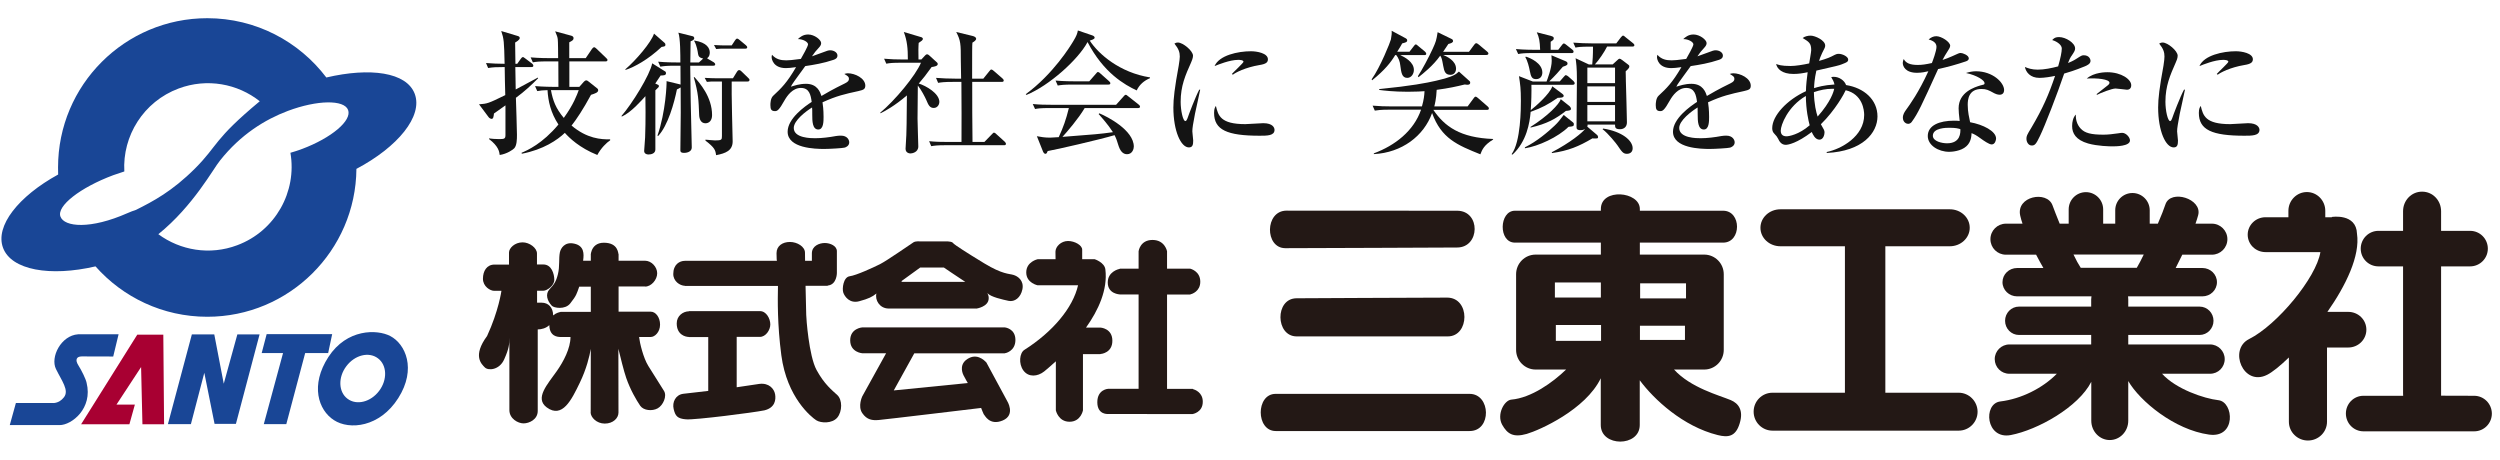
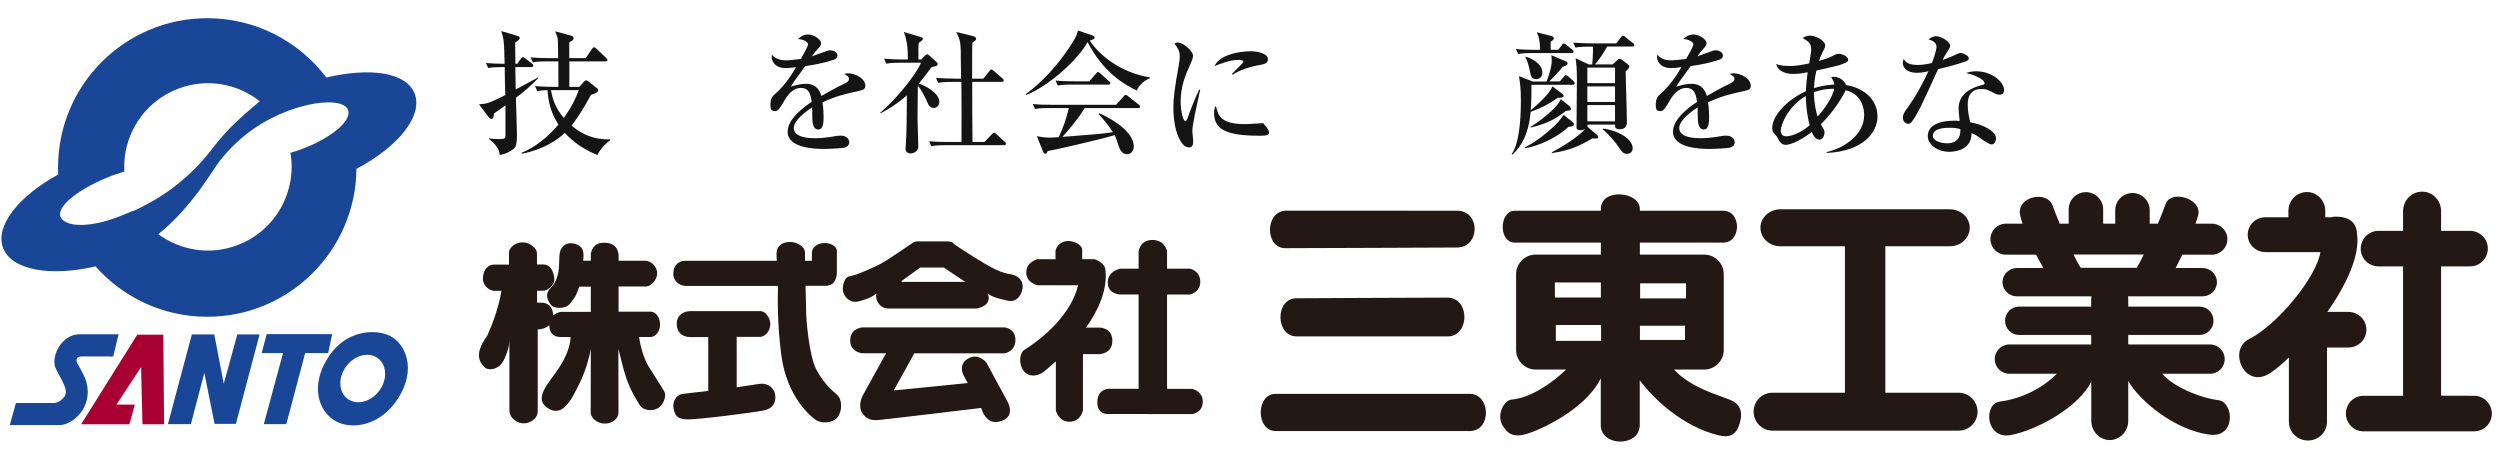
<svg xmlns="http://www.w3.org/2000/svg" version="1.1" id="レイヤー_1" x="0px" y="0px" viewBox="0 0 261 48" style="enable-background:new 0 0 261 48;" xml:space="preserve">
  <style type="text/css">
	.st0{fill:#194696;}
	.st1{fill:#A80032;}
	.st2{fill:#231815;}
	.st3{fill:#141414;}
</style>
  <g>
    <g>
      <path class="st0" d="M43.3,9.8c-0.85-2.27-4.67-2.78-9.23-1.71C31.22,4.33,26.71,1.9,21.64,1.9c-8.6,0-15.58,6.97-15.58,15.58    c0,0.25,0.01,0.49,0.01,0.74c-4.14,2.27-6.61,5.38-5.75,7.66c0.87,2.32,4.91,3.03,9.65,1.93c2.85,3.22,7.02,5.26,11.67,5.26    c8.55,0,15.5-6.91,15.57-15.44C41.54,15.34,44.17,12.13,43.3,9.8z M13.31,22.25c-3.86,1.71-6.6,1.46-7,0.36    c-0.41-1.1,2.06-3.03,5.51-4.32c0.4-0.14,0.78-0.27,1.16-0.39c-0.21-3.71,2-7.29,5.67-8.66c2.97-1.11,6.16-0.5,8.47,1.33    c-4.84,4.02-4.34,4.59-6.74,7c-2.41,2.41-4.42,3.46-6.18,4.34C13.91,22.01,13.61,22.11,13.31,22.25z M31.54,15.55    c-0.41,0.15-0.82,0.29-1.22,0.4c0.7,4.05-1.56,8.16-5.55,9.65c-2.86,1.08-5.95,0.54-8.24-1.15c3.66-2.95,5.77-6.9,6.44-7.69    c2.16-2.73,4.72-4.29,7.08-5.18c3.07-1.15,5.88-1.19,6.29-0.1C36.76,12.59,34.6,14.4,31.54,15.55z" />
      <g>
        <path class="st0" d="M11.82,37.22l0.56-2.32H8.15c-1.79,0.13-2.91,2.39-2.31,3.62c0.6,1.23,1.4,2.23,0.84,2.95     c-0.56,0.72-1.24,0.6-1.24,0.6H1.66l-0.64,2.31h5.21c1.24,0,3.48-1.73,2.81-4.42c-0.08-0.39-0.51-1.27-0.87-1.84     c-0.34-0.54-0.2-0.91,0.37-0.91C9.11,37.21,11.82,37.22,11.82,37.22" />
        <polygon class="st1" points="12.16,42.24 14.08,42.24 13.51,44.29 8.47,44.29 14.33,34.94 17.05,34.94 17.13,44.29 14.87,44.29      14.73,38.32    " />
        <polygon class="st0" points="19.93,44.28 17.53,44.28 20.03,34.91 22.37,34.91 23.36,40.06 24.78,34.91 27.1,34.91 24.63,44.25      22.4,44.25 21.33,38.92    " />
        <polygon class="st0" points="29.89,44.28 27.54,44.28 29.55,36.86 27.32,36.86 27.84,34.88 34.68,34.88 34.26,36.86 31.86,36.86         " />
        <path class="st0" d="M40.74,35.08c-1.39-0.72-4.53-0.76-6.45,2.18c-1.92,2.95-1.06,5.55,0.57,6.6c1.62,1.06,4.79,0.75,6.72-2.3     C43.52,38.5,42.32,35.9,40.74,35.08 M39.58,40.81c-0.87,1.16-2.35,1.54-3.3,0.82c-0.95-0.71-1-2.24-0.12-3.4     c0.88-1.17,2.35-1.54,3.3-0.82C40.41,38.12,40.46,39.65,39.58,40.81" />
      </g>
    </g>
    <g>
      <g>
        <path class="st2" d="M69.32,40.81c-0.43-0.68-1.08-1.71-1.64-2.61c-0.52-0.84-0.89-2.39-0.96-3.02h1.23v0     c0.4,0,0.96-0.5,0.96-1.29c0-0.78-0.47-1.35-0.96-1.35h-3.37v-2.63h2.77v0.01c0.64,0,1.26-0.71,1.26-1.39     c0-0.67-0.61-1.31-1.26-1.31h-2.77v-0.67c-0.06-0.06,0-1.21-1.54-1.21c-1.54,0-1.36,1.72-1.36,1.21v0.67h-0.8l0-0.03     c0.1-0.71,0.1-1.52-0.91-1.75c-1.01-0.24-1.43,0.48-1.52,0.91c-0.13,0.64,0,1.45-0.2,2.26c-0.2,0.81-0.42,1.1-0.88,1.59     c-0.47,0.51-0.24,1.21,0.24,1.72c0.21,0.23,1.38,0.44,1.92-0.24c0.67-0.84,0.68-1.03,0.94-1.75h1.21v2.63h-3.1     c0.01,0,0.01,0,0.02,0c-0.01,0-0.04,0-0.09,0v0.01c-0.16,0.03-0.49,0.12-0.76,0.36c-0.01-0.85-0.52-1.33-1.19-1.33h-0.49v-1.25     c0,0,0.29,0,0.66,0c0.37,0,1.14-0.52,1.14-1.14c0-0.62-0.29-1.6-1.14-1.6h-0.67v-1.15c0-0.58-0.78-1.16-1.5-1.16     c-0.83,0-1.42,0.61-1.42,1.06v1.25l0.02,0.01h-1.53c-0.81,0-1.21,0.67-1.21,1.48c0,0.81,0.76,1.26,1.17,1.26h0.76     c0,0-0.29,2.11-1.5,4.72c-1.53,2.07-0.59,2.92-0.23,3.28c0.36,0.36,1.53,0.27,2.02-0.85c0.5-1.12,0.54-1.57,0.54-2.25v7.55     c0,0.9,0.9,1.39,1.48,1.39c0.58,0,1.48-0.4,1.48-1.3v-8.51c0.4,0,0.88-0.13,1.21-0.45c0.02,1.2,0.88,1.23,1.15,1.24h1.06     c0,1.18-0.73,2.57-1.43,3.56c-0.98,1.39-2.33,2.84-1.05,3.79c1.63,1.2,2.6-0.81,3.45-2.57c0.71-1.47,1.01-2.76,1.15-3.54     l-0.01,6.62h-0.01c0,0.52,0.62,1.18,1.48,1.18c0.87,0,1.43-0.57,1.43-1.15l-0.01-6.66c0.2,0.81,0.57,2.34,0.82,3.05     c0.43,1.24,1.06,2.31,1.46,2.9c0.36,0.51,1.26,0.58,1.82,0.27C69.23,42.32,69.66,41.35,69.32,40.81" />
        <path class="st2" d="M80.92,41.16c-0.1-0.57-0.64-1.21-1.65-1.08c-0.73,0.1-1.82,0.27-2.36,0.35v-5.26h2.43     c0.59,0,1.08-0.7,1.08-1.3c0-0.61-0.42-1.39-1.08-1.39h-7.42v0.02c-0.62,0.01-1.27,0.48-1.27,1.26c0,1.16,0.86,1.41,1.27,1.42     v0.01h2.02v5.62c-1.03,0.13-1.8,0.2-2.6,0.3c-0.81,0.1-1.18,0.88-1.01,1.59c0.17,0.71,0.37,1.01,1.31,1.08     c0.94,0.07,7.05-0.71,8.16-0.94C80.92,42.57,81.02,41.73,80.92,41.16" />
        <path class="st2" d="M87.41,41.24c-0.54-0.5-1.35-1.12-2.16-2.61c-0.81-1.48-1.08-5.48-1.08-5.75c0-0.13-0.03-1.55-0.07-3.04     h2.31v-0.03h0.01c0.95-0.09,0.95-1.3,0.95-1.3v-2.29c0-0.54-0.68-0.85-1.26-0.85c-0.59,0-1.35,0.31-1.35,1.08v0.77     c0,0,0,0,0,0.01h-0.71c-0.01-0.42-0.01-0.72-0.01-0.85c0-0.63-0.81-1.12-1.57-1.12c-0.77,0-1.4,0.41-1.4,1.17     c0,0.65,0.03,0.78,0.04,0.8h-9.6c-0.56,0-1.22,0.37-1.22,1.38c0,0.75,0.68,1.21,1.22,1.23v0.01h9.71     c-0.03,1.47-0.07,4.02,0.35,7.23c0.59,4.45,3.15,6.47,3.64,6.79c0.5,0.32,1.66,0.36,2.2-0.27     C87.95,42.95,87.95,41.73,87.41,41.24" />
        <path class="st2" d="M104.9,36.88c0.01,0.01,1.11-0.18,1.11-1.39c0-1.21-1.11-1.31-1.11-1.31H90.02c0,0-1.26,0.09-1.26,1.35     c0,1.26,1.26,1.35,1.26,1.35h2.49l-2.49,4.5c0,0-0.49,1.03,0,1.75c0.49,0.72,1.08,0.77,1.71,0.72c0.63-0.05,10.7-1.26,10.7-1.26     s0.27,0.72,0.32,0.72c0.04,0,0.54,1.17,1.93,0.59c1.4-0.59,0.45-2.07,0.45-2.07l-2.16-4c0.04,0.09-0.74-0.99-1.8-0.45     c-1.03,0.52-0.76,1.44-0.58,1.8c0.18,0.36,0.45,0.81,0.45,0.81l-7.73,0.77l2.14-3.87H104.9z" />
        <path class="st2" d="M105.8,28.7c-0.45-0.14-1.12-0.04-3.05-1.21c-1.93-1.17-3.01-1.89-3.15-2.02c-0.14-0.13-0.14-0.18-0.36-0.23     c-0.23-0.04-0.36-0.04-0.36-0.04h-2.83c0,0-0.45-0.04-0.67,0.09c-0.23,0.14-2.79,1.93-3.51,2.29c-0.72,0.36-2.48,1.17-3.16,1.26     c-0.67,0.09-0.81,1.3-0.67,1.71c0.14,0.41,0.67,1.17,1.66,0.9c0.99-0.27,1.35-0.45,1.8-0.81c-0.18,0.67,0.33,1.56,1.26,1.57h9.16     c0,0,0,0.01,0,0.01s1.3-0.18,1.3-1.08c0-0.13,0-0.27-0.14-0.54c0.36,0.41,1.59,0.67,2.22,0.81c0.63,0.13,1.26-0.33,1.44-1.21     C106.92,29.28,106.25,28.83,105.8,28.7 M96.07,27.93h2.47c0,0,1.45,0.99,2.24,1.5h-6.66c0.01-0.07,0.02-0.1,0.02-0.1L96.07,27.93     z" />
        <path class="st2" d="M124.54,40.62V40.6h-2.7v-9.85h2.42v-0.01c0.17-0.04,1.05-0.31,1.05-1.33c0-1.12-1.05-1.36-1.05-1.36h-2.42     v-1.82c0,0-0.22-1.18-1.52-1.18c-1.3,0-1.45,1.18-1.45,1.18v1.82h-1.95v0.01c-0.19,0.04-1.27,0.32-1.27,1.43     c0,1.21,1.24,1.24,1.27,1.25h1.95v9.85h-3.17c0,0-1.14,0.05-1.14,1.4c0,1.35,1.14,1.23,1.14,1.23l8.79,0.01h0     c0,0,1.08-0.16,1.08-1.28C125.58,40.96,124.73,40.67,124.54,40.62" />
        <path class="st2" d="M114.89,34.2h-1.51c1.29-1.81,2.28-3.96,2.02-6.08c-0.09-0.73-1.12-1.06-1.12-1.06h-1.3c0,0,0-0.55,0-1     c0-0.45-0.77-0.9-1.48-0.9c-0.72,0-1.31,0.58-1.31,1.12c0,0.54,0.01,0.78,0.01,0.78h-1.86c0,0-1.2,0.25-1.2,1.38     c0,1.12,1.21,1.35,1.21,1.35v-0.01h4.2c-0.54,2.37-2.66,4.88-5.61,6.75c-0.49,0.31-0.63,1.44-0.09,2.16     c0.54,0.72,1.48,0.63,2.16,0.09c0.15-0.13,0.62-0.5,1.22-1.06v5.12c0,0,0.25,1.19,1.43,1.19c1.18,0,1.4-1.19,1.4-1.19v-5.87h1.82     v-0.01c0.08,0,1.25-0.12,1.25-1.38C116.14,34.27,114.89,34.2,114.89,34.2" />
        <path class="st2" d="M134.32,21.99L152.12,22c0,0,0-0.01,0,0c2.48,0,2.41,3.84,0,3.84c-0.88,0-14.7,0.07-17.94,0.07     C132.03,25.9,132.03,21.99,134.32,21.99" />
        <path class="st2" d="M135.37,31.14c0,0,13.02-0.07,15.71-0.07c2.43,0,2.36,4.05,0.07,4.05h-15.78     C133.15,35.12,133.08,31.14,135.37,31.14" />
        <path class="st2" d="M133.17,41.12h20.26c2.21,0,2.33,3.88,0,3.88h-20.24C131.1,45,131.1,41.12,133.17,41.12" />
        <path class="st2" d="M180.69,41.77c-1.2-0.5-4.18-1.28-5.92-3.19h3.15c1.13,0,2.04-0.92,2.04-2.05v-7.9     c0-1.13-0.91-2.05-2.04-2.05h-6.72v-1.25c4.05,0,8.68,0,8.69,0c1.94,0,1.94-3.33,0-3.33h-8.69v-0.18c0-1.85-4.07-2.22-4.07,0V22     h-8.97c-1.66,0-1.75,3.33,0,3.33h8.97v1.25h-6.81c-1.13,0-2.04,0.92-2.04,2.05v7.9c0,1.13,0.92,2.05,2.04,2.05h3.18     c-1.39,1.35-3.64,2.96-5.72,3.14c-0.74,0.07-1.55,1.55-0.95,2.63c0.54,0.95,1.15,1.35,2.56,0.95c1.34-0.39,6.16-2.54,7.73-5.81     v4.88c0,2.31,4.07,2.31,4.07,0v-4.67c1.49,2.01,4.52,4.82,8.14,5.72c1.08,0.27,1.87,0.18,2.29-1.21     C182.05,42.84,181.5,42.11,180.69,41.77 M162.33,29.49h4.8v1.57h-4.8V29.49z M167.15,35.59h-4.72v-1.66h4.72V35.59z      M171.23,29.58h4.79v1.57h-4.79V29.58z M171.21,34.01h4.7v1.48h-4.7V34.01z" />
        <path class="st2" d="M204.48,41h-7.65V25.71h6.73c1.15,0,2.08-0.87,2.08-1.93c0-1.07-0.93-1.93-2.08-1.93h-17.68     c-1.16,0-2.09,0.87-2.09,1.93c0,1.07,0.93,1.93,2.09,1.93h6.73V41h-7.56c-1.09,0-1.97,0.88-1.97,1.98c0,1.09,0.88,1.98,1.97,1.98     h19.44c1.09,0,1.97-0.89,1.97-1.98C206.45,41.89,205.57,41,204.48,41" />
        <path class="st2" d="M231.6,41.78c-1.5-0.17-4.43-1.16-5.88-2.76h5.01c0.85,0,1.53-0.68,1.53-1.53c0-0.84-0.69-1.53-1.53-1.53     h-8.54v-0.99h7.45c0.8,0,1.45-0.67,1.45-1.48c0-0.82-0.65-1.48-1.45-1.48h-7.45v-0.76c0-0.11-0.01-0.21-0.02-0.31h7.76     c0.84,0,1.52-0.66,1.52-1.48c0-0.82-0.68-1.48-1.52-1.48h-2.79c0.2-0.38,0.43-0.86,0.69-1.39h3.09c0.89,0,1.62-0.72,1.62-1.62     c0-0.89-0.73-1.62-1.62-1.62h-1.71c0.11-0.32,0.21-0.61,0.28-0.89c0.45-1.71-2.88-2.74-3.42-1.12c-0.16,0.48-0.44,1.2-0.79,2.01     h-0.85v-1.4c0-0.99-0.81-1.8-1.8-1.8c-0.99,0-1.8,0.8-1.8,1.8v1.4h-1.26v-1.49c0-0.99-0.81-1.8-1.8-1.8c-0.99,0-1.8,0.8-1.8,1.8     v1.49h-0.94c-0.31-0.77-0.58-1.45-0.75-1.92c-0.58-1.57-3.82-0.94-3.37,1.08c0.06,0.27,0.14,0.55,0.24,0.84h-1.73     c-0.89,0-1.62,0.72-1.62,1.62c0,0.9,0.72,1.62,1.62,1.62h3.15c0.28,0.54,0.54,1.01,0.76,1.39h-2.74c-0.85,0-1.53,0.66-1.53,1.48     c0,0.82,0.69,1.48,1.53,1.48h7.76c-0.02,0.1-0.03,0.21-0.03,0.31v0.76h-7.54c-0.8,0-1.45,0.66-1.45,1.48     c0,0.82,0.65,1.48,1.45,1.48h7.54v0.99h-8.54c-0.84,0-1.53,0.69-1.53,1.53c0,0.85,0.68,1.53,1.53,1.53h4.95     c-1.48,1.51-3.73,2.63-5.89,2.89c-1.84,0.22-1.53,4,1.08,3.51c2.82-0.54,7.07-2.92,8.41-5.56v4.06c0,1.12,0.87,2.02,1.93,2.02     c1.07,0,1.93-0.91,1.93-2.02v-4.14c1.21,2.1,4.83,5.09,8.43,5.59C233.48,45.78,233.22,41.96,231.6,41.78 M216.47,26.57h7.34     c-0.26,0.54-0.51,1.02-0.73,1.39h-5.85C217,27.61,216.73,27.12,216.47,26.57" />
        <path class="st2" d="M258.3,41.32l-3.45-0.01c0.01-0.07,0-0.13,0-0.21V27.81h3.03c1.02,0,1.85-0.83,1.85-1.85     c0-1.03-0.83-1.86-1.85-1.86h-3.03v-2.05c0-1.13-0.88-2.04-1.97-2.04h-0.03c-1.09,0-1.97,0.91-1.97,2.04v2.05h-2.57     c-1.02,0-1.85,0.83-1.85,1.86c0,1.03,0.83,1.85,1.85,1.85h2.57V41.1c0,0.07,0.01,0.15,0.01,0.22h-4.15     c-1.01,0-1.83,0.83-1.83,1.85c0,1.03,0.82,1.86,1.83,1.86h11.57c1.02,0,1.84-0.83,1.84-1.86     C260.14,42.15,259.32,41.32,258.3,41.32" />
        <path class="st2" d="M245.16,32.56h-2.18c1.94-2.77,3.43-5.86,3.09-8.16c-0.07-2.16-2.63-1.75-2.63-1.75l-0.02,0.04     c-0.05,0-0.1-0.01-0.15-0.01h-0.51v-0.67c0-1.08-0.86-1.96-1.92-1.96c-1.06,0-1.93,0.88-1.93,1.96v0.67h-2.39     c-1.03,0-1.86,0.82-1.86,1.82c0,1.01,0.83,1.82,1.86,1.82h5.73c-0.43,2.67-4.51,7.61-7.45,9.08c-2.17,1.09-0.61,4.99,1.89,3.73     c0.54-0.27,1.35-0.92,2.27-1.81v6.71c0,1.08,0.89,1.96,1.99,1.96c1.1,0,1.99-0.88,1.99-1.96v-7.75h2.22     c1.04,0,1.89-0.83,1.89-1.86C247.05,33.39,246.21,32.56,245.16,32.56" />
      </g>
      <g>
        <g>
          <path class="st3" d="M53.86,10.21c0.02,0.62,0.11,3.31,0.11,3.86c0,0.48-0.01,1.11-0.28,1.41c-0.14,0.15-0.76,0.59-1.52,0.7      c-0.04-0.34-0.13-0.92-1.11-1.66l-0.01-0.07c0.32,0.04,0.61,0.07,1,0.07c0.55,0,0.72,0,0.72-0.4V11      c-0.75,0.52-0.86,0.61-1.2,0.85c-0.04,0.35-0.07,0.56-0.25,0.56c-0.06,0-0.23-0.06-0.31-0.18l-1-1.34      c0.87-0.07,0.93-0.07,2.74-0.96C52.73,9.55,52.69,7.3,52.69,7c-0.89,0-1.24,0.02-1.73,0.1l-0.22-0.52      c0.65,0.05,1.29,0.08,1.94,0.08c-0.05-2.32-0.07-2.59-0.35-3.42l1.73,0.52c0.13,0.04,0.2,0.1,0.2,0.21      c0,0.2-0.35,0.39-0.48,0.47c0,0.35,0.03,1.91,0.03,2.22H54l0.37-0.52c0.03-0.04,0.13-0.18,0.21-0.18c0.07,0,0.08,0.01,0.27,0.15      l0.69,0.52c0.07,0.06,0.14,0.13,0.14,0.23c0,0.13-0.11,0.14-0.21,0.14H53.8c0.01,0.75,0.03,1.59,0.04,2.34      C54.48,9,55.95,8.21,56.15,8.1l0.03,0.07C55.46,8.9,54.77,9.54,53.86,10.21z M62.36,16.18c-1.87-0.75-2.93-1.79-3.39-2.31      c-0.77,0.74-2.24,1.75-4.49,2.18l-0.03-0.1C55.07,15.69,56.63,15,58.3,13c-0.82-1.25-1.07-2.45-1.14-3.59      c-0.48,0.01-0.73,0.04-1.07,0.1l-0.23-0.52c0.84,0.07,1.84,0.08,2,0.08h0.44c0-1.08-0.01-1.56-0.01-2.66h-1.14      c-0.86,0-1.17,0.03-1.52,0.1L55.4,5.99c0.86,0.08,1.84,0.08,2,0.08h0.87c0-0.35-0.01-1.8-0.04-1.98      c-0.03-0.24-0.07-0.34-0.27-0.82l1.69,0.46c0.1,0.03,0.23,0.1,0.23,0.24c0,0.2-0.08,0.25-0.45,0.45v1.65h1.72l0.65-0.96      c0.04-0.07,0.16-0.18,0.23-0.18c0.07,0,0.2,0.11,0.25,0.16l1,0.96c0.11,0.11,0.14,0.14,0.14,0.21c0,0.14-0.11,0.15-0.21,0.15      h-3.77v2.66h1.04l0.45-0.51c0.05-0.06,0.17-0.17,0.27-0.17c0.1,0,0.2,0.08,0.27,0.14l0.87,0.69c0.1,0.08,0.11,0.14,0.11,0.2      c0,0.24-0.32,0.34-0.75,0.48c-0.82,1.52-1.51,2.55-2.03,3.21c1.62,1.37,3.08,1.45,4.03,1.44v0.1      C63.33,14.89,62.75,15.45,62.36,16.18z M57.52,9.41c0.2,1.1,0.51,1.91,1.34,2.9c1.01-1.39,1.38-2.41,1.56-2.9H57.52z" />
-           <path class="st3" d="M68.97,7.88c-0.16,0.24-0.21,0.32-0.56,0.84l0.22,0.1c0.06,0.01,0.16,0.07,0.16,0.16      c0,0.1-0.03,0.13-0.37,0.45v6.18c0,0.41-0.42,0.52-0.73,0.52c-0.21,0-0.44-0.11-0.44-0.37c0-0.11,0.08-1.18,0.1-1.41      c0.07-1.73,0.04-3.86,0.03-4.31c-0.38,0.42-1.49,1.7-2.46,2.13l-0.04-0.06c1.11-1.27,2.98-4.3,3.21-5.5l1.37,0.86      c0.05,0.03,0.07,0.11,0.07,0.18C69.52,7.86,69.32,7.88,68.97,7.88z M69.07,4.9C67.65,6.23,66.23,7,65.31,7.3l-0.03-0.06      c1.11-0.94,2.72-2.83,3-3.73l1.11,0.97c0.04,0.04,0.08,0.1,0.08,0.17C69.48,4.84,69.38,4.85,69.07,4.9z M74.45,6.86h-2.39      c0.04,3.89,0.06,3.93,0.11,6.31c0.01,0.35,0.05,1.89,0.05,2.21c0,0.58-0.74,0.58-0.8,0.58c-0.37,0-0.39-0.15-0.39-0.27      c0-0.62,0.04-3.36,0.04-3.93c0-0.86-0.01-1.23-0.01-2.63c-0.07,0.04-0.34,0.18-0.39,0.21c-0.28,1.39-0.93,3.76-1.96,4.86      l-0.07-0.04c0.87-2.51,0.97-5.43,0.95-5.69l1.32,0.32c0.04,0.02,0.1,0.03,0.14,0.04l-0.01-1.97h-0.58      c-0.86,0-1.17,0.04-1.52,0.1l-0.23-0.52c0.84,0.08,1.76,0.08,2,0.08h0.32c0-0.76,0-2.57-0.21-3.11l1.48,0.37      c0.08,0.01,0.18,0.08,0.18,0.21c0,0.17-0.2,0.25-0.38,0.32c0,0.18-0.03,1.9-0.03,2.21h0.9l0.34-0.31      c0.04-0.03,0.06-0.07,0.1-0.1c-0.46-0.1-0.49-0.27-0.54-0.52c-0.01-0.1-0.11-0.83-0.39-1.3V4.23c1.35,0.21,1.62,0.83,1.62,1.25      c0,0.07,0,0.44-0.29,0.6c0.04,0.01,0.1,0.06,0.14,0.09l0.58,0.34c0.07,0.04,0.14,0.14,0.14,0.21      C74.66,6.85,74.55,6.86,74.45,6.86z M73.65,12.87c-0.46,0-0.65-0.41-0.66-0.91c-0.06-1.51-0.07-2.17-0.56-3.9l0.07-0.01      c0.55,0.62,1.84,2.07,1.84,3.97C74.34,12.62,74,12.87,73.65,12.87z M78.04,8.51h-1.65c-0.04,0.87,0.1,6.21,0.1,6.25      c0,0.96-0.73,1.25-1.73,1.44c-0.07-0.52-0.13-0.77-1.11-1.52v-0.1c0.15,0.01,0.86,0.08,1,0.08c0.69,0,0.72-0.07,0.72-0.46V8.51      h-0.92c-0.05,0-0.34,0-0.65,0.04l-0.23-0.42c0.52,0.03,1.03,0.04,1.13,0.04h1.82l0.42-0.68c0.06-0.08,0.11-0.17,0.23-0.17      c0.1,0,0.18,0.07,0.25,0.14l0.69,0.67c0.06,0.06,0.14,0.13,0.14,0.21C78.25,8.48,78.14,8.51,78.04,8.51z M77.8,5.08h-2.38      c-0.07,0-0.34,0-0.65,0.04l-0.23-0.42c0.52,0.04,1.03,0.04,1.13,0.04h0.72l0.35-0.53c0.05-0.08,0.13-0.18,0.21-0.18      c0.11,0,0.18,0.09,0.27,0.15l0.65,0.54c0.07,0.06,0.14,0.14,0.14,0.22C78.01,5.06,77.9,5.08,77.8,5.08z" />
          <path class="st3" d="M89.61,9.51c-1.42,0.31-2.24,0.49-3.74,1.17c0.04,0.24,0.11,0.79,0.11,1.53c0,0.45,0,1.31-0.55,1.31      c-0.62,0-0.63-0.9-0.63-1.51c0-0.55,0-0.6-0.02-0.79c-0.63,0.39-1.91,1.35-1.91,2.14c0,1.07,1.83,1.07,2.24,1.07      c0.69,0,1.48-0.1,2.17-0.23c0.2-0.03,0.34-0.04,0.51-0.04c0.69,0,0.87,0.47,0.87,0.7c0,0.37-0.35,0.52-0.48,0.55      c-0.21,0.06-1.56,0.14-2.14,0.14c-0.9,0-3.81-0.06-3.81-1.8c0-1.38,1.8-2.65,2.51-3.11c-0.1-0.74-0.25-1.46-1.13-1.46      c-0.85,0-1.42,0.8-1.7,1.29c-0.58,1.04-0.76,1.13-1,1.13c-0.37,0-0.48-0.17-0.48-0.62c0-0.2,0.01-0.73,0.3-0.99      c0.85-0.79,1.42-1.34,2.38-2.98c-0.55,0.07-0.76,0.1-1.06,0.1c-1.32,0-1.49-0.94-1.49-1.14c0-0.1,0.01-0.15,0.04-0.25      c0.42,0.48,0.93,0.58,1.49,0.58c0.3,0,0.6-0.03,1.52-0.15c0.16-0.28,0.75-1.31,0.75-1.52c0-0.25-0.52-0.55-1.06-0.55      c0.2-0.18,0.52-0.48,1.07-0.48c0.66,0,1.36,0.56,1.36,0.9c0,0.21-0.14,0.37-0.27,0.51c-0.34,0.37-0.37,0.41-0.69,0.87      c0.53-0.2,1.48-0.53,1.6-0.58c0.13-0.04,0.21-0.05,0.31-0.05c0.35,0,0.75,0.21,0.75,0.55c0,0.26-0.2,0.38-0.42,0.45      c-1.04,0.35-2,0.51-2.94,0.65c-0.22,0.31-1.25,1.7-1.39,1.94c-0.04,0.07-0.1,0.18-0.11,0.21c0.37-0.11,0.9-0.3,1.58-0.3      c1.2,0,1.48,0.89,1.61,1.27c0.35-0.21,1.22-0.72,2.46-1.32c0.34-0.17,0.41-0.3,0.41-0.47c0-0.21-0.09-0.27-0.48-0.51      c0.13-0.04,0.23-0.07,0.37-0.07c0.73,0,1.82,0.51,1.82,1.3C90.32,9.31,90.17,9.38,89.61,9.51z" />
          <path class="st3" d="M91.9,11.76c1.53-1.27,3.69-3.87,4.25-5.21h-2.1c-0.86,0-1.17,0.03-1.52,0.1l-0.23-0.52      c0.66,0.06,1.32,0.08,2,0.08h0.48c0-1.14-0.07-1.94-0.42-2.87l1.75,0.52c0.07,0.01,0.24,0.07,0.24,0.2      c0,0.13-0.18,0.25-0.44,0.42c-0.01,0.2-0.03,0.45-0.03,0.69c0,0.14,0.01,0.87,0.01,1.04h0.3l0.38-0.41      c0.06-0.07,0.14-0.13,0.22-0.13c0.08,0,0.18,0.07,0.24,0.13l0.8,0.73c0.03,0.03,0.07,0.07,0.07,0.15c0,0.21-0.3,0.27-0.64,0.32      c-0.55,0.77-0.93,1.25-1.34,1.72c0.76,0.24,2.15,1.03,2.15,1.93c0,0.22-0.17,0.62-0.59,0.62c-0.42,0-0.56-0.32-0.77-0.82      c-0.13-0.3-0.52-1.06-0.89-1.52c-0.01,0.55-0.03,3.42-0.03,3.46c0,0.45,0.08,2.72,0.08,2.9c0,0.62-0.65,0.73-0.82,0.73      c-0.07,0-0.51-0.03-0.51-0.49c0-0.04,0.08-1.31,0.08-1.42c0.03-0.7,0.03-1.04,0.06-4.15c-1.28,1.1-2.31,1.65-2.76,1.87      L91.9,11.76z M99.46,8.55c-0.86,0-1.17,0.04-1.52,0.1l-0.22-0.52c0.66,0.05,1.34,0.08,2,0.08h0.62c-0.01-0.3-0.03-1.63-0.03-1.9      c0-1.73-0.01-2.06-0.48-2.97l1.69,0.41c0.24,0.05,0.39,0.17,0.39,0.29c0,0.17-0.22,0.31-0.39,0.41      c-0.03,0.37-0.03,0.71-0.03,3.76h1.17l0.62-0.77c0.13-0.16,0.14-0.18,0.23-0.18c0.08,0,0.22,0.13,0.25,0.15l0.89,0.77      c0.08,0.09,0.14,0.13,0.14,0.23c0,0.13-0.13,0.14-0.21,0.14h-3.08c0,2.1,0,4.34,0.03,6.27h1.24l0.77-0.79      c0.14-0.15,0.17-0.18,0.23-0.18c0.1,0,0.2,0.1,0.27,0.17l0.85,0.77c0.07,0.07,0.13,0.14,0.13,0.23c0,0.13-0.11,0.14-0.21,0.14      h-6.07c-0.86,0-1.17,0.04-1.52,0.1l-0.22-0.52c0.66,0.07,1.32,0.08,2,0.08h1.38c0.01-2.62,0.01-3.14-0.01-6.27H99.46z" />
          <path class="st3" d="M118.67,9.44c-1.25-0.59-3.44-1.81-5.13-5.05c-0.98,1.84-4.02,4.56-6.38,5.52l-0.07-0.08      c2.87-2.1,4.67-5.04,4.95-5.51c0.37-0.61,0.42-0.8,0.49-1.14l1.52,0.52c0.18,0.06,0.23,0.17,0.23,0.23      c0,0.17-0.34,0.25-0.51,0.31c0.9,1.39,3.12,3.34,6.29,3.84v0.08C119.44,8.42,118.96,8.83,118.67,9.44z M118.8,11.28h-5.56      c-0.65,1.11-1.87,2.52-2.32,3.01c3.46-0.27,3.84-0.29,5.27-0.49c-0.51-0.8-1.17-1.53-1.49-1.89l0.07-0.08      c0.82,0.34,3.6,1.75,3.6,3.48c0,0.23-0.15,0.79-0.71,0.79c-0.45,0-0.73-0.37-0.91-0.96c-0.14-0.45-0.19-0.63-0.39-1.03      c-1.49,0.45-6.14,1.52-6.98,1.66c-0.06,0.14-0.1,0.29-0.24,0.29c-0.15,0-0.24-0.21-0.27-0.29l-0.62-1.55      c0.44,0.08,0.8,0.15,1.38,0.15c0.15,0,0.68-0.04,0.9-0.05c0.48-1.04,0.76-1.82,1.06-3.04h-2.01c-0.99,0-1.25,0.05-1.52,0.1      l-0.24-0.52c0.68,0.07,1.34,0.08,2.01,0.08h6.69l0.77-0.86c0.14-0.17,0.17-0.18,0.24-0.18c0.06,0,0.08,0.01,0.25,0.15l1.1,0.87      c0.04,0.04,0.14,0.11,0.14,0.21C119.02,11.28,118.88,11.28,118.8,11.28z M115.71,8.83h-3.76c-0.86,0-1.17,0.04-1.52,0.1      l-0.23-0.52c0.84,0.08,1.84,0.08,2,0.08h1.52l0.69-0.79c0.14-0.17,0.15-0.18,0.22-0.18c0.09,0,0.21,0.11,0.26,0.16l0.89,0.79      c0.09,0.09,0.14,0.13,0.14,0.23C115.92,8.82,115.79,8.83,115.71,8.83z" />
-           <path class="st3" d="M124.76,11.86c-0.2,1.03-0.28,1.52-0.28,1.85c0,0.15,0.09,0.82,0.09,0.96c0,0.44-0.06,0.72-0.45,0.72      c-0.83,0-1.62-1.7-1.62-4.17c0-0.9,0.13-2.06,0.56-4.38c0.07-0.41,0.11-0.79,0.11-0.94c0-0.45-0.12-0.8-0.56-1.35      c0.1-0.06,0.2-0.11,0.37-0.11c0.51,0,1.57,0.86,1.57,1.38c0,0.25-0.15,0.58-0.2,0.7c-0.6,1.34-1.09,2.45-1.09,4.11      c0,0.9,0.24,2.01,0.49,2.01c0.11,0,0.17-0.17,0.22-0.28c0.13-0.39,0.83-2.24,1.23-3h0.1C125.23,9.75,124.83,11.51,124.76,11.86z       M131.51,14.17c-3.4,0-4.76-0.61-4.76-2.38c0-0.46,0.11-0.61,0.19-0.73c0.24,1,0.47,1.9,3.07,1.9c0.29,0,1.61-0.1,1.87-0.1      c1.01,0,1.18,0.48,1.18,0.7C133.06,14.17,132.29,14.17,131.51,14.17z M131.49,6.79c-1.49,0.25-2.53,0.8-2.78,1.01l-0.1-0.08      c0.18-0.21,1.21-1.16,1.21-1.27c0-0.2-0.45-0.2-0.56-0.2c-0.86,0-2.1,0.5-2.46,0.65c0.48-1.13,2.44-1.55,3.8-1.55      c0.62,0,1.77,0.2,1.77,0.84C132.37,6.5,132.19,6.68,131.49,6.79z" />
-           <path class="st3" d="M148.7,5.75h-2.51c0.44,0.21,1.42,0.71,1.42,1.55c0,0.41-0.27,0.83-0.69,0.83c-0.57,0-0.63-0.56-0.73-1.31      c-0.04-0.4-0.18-0.76-0.42-1.07h-0.11c-0.45,0.75-1.07,1.55-2.41,2.63l-0.05-0.1c0.9-1.25,1.97-3.94,2.01-4.16      c0.08-0.48,0.1-0.59,0.08-0.91l1.49,0.8c0.07,0.04,0.13,0.1,0.13,0.21c0,0.17-0.13,0.21-0.52,0.31      c-0.14,0.25-0.21,0.38-0.52,0.87h1.28l0.45-0.58c0.1-0.13,0.13-0.18,0.21-0.18c0.06,0,0.11,0.03,0.25,0.16l0.7,0.58      c0.11,0.1,0.14,0.17,0.14,0.23C148.91,5.74,148.79,5.75,148.7,5.75z M154.55,16.11c-2.39-0.96-4.08-1.65-5.04-4.31      c-0.86,2.41-3.17,4.14-6.08,4.29v-0.08c2.21-0.82,4.17-2.34,4.93-4.56h-3.31c-0.97,0-1.24,0.06-1.52,0.1l-0.23-0.52      c0.67,0.06,1.34,0.08,2,0.08h3.15c0.2-0.69,0.25-1.16,0.27-1.59c-0.27,0.02-0.85,0.06-1.75,0.06c-1.46,0-2.55-0.13-2.98-0.19      V9.3c3.42-0.34,4.92-0.64,5.93-0.87c1.82-0.43,2.07-0.66,2.39-0.96l1.08,0.97c0.09,0.07,0.1,0.13,0.1,0.2      c0,0.14-0.11,0.21-0.29,0.21c-0.1,0-0.17-0.02-0.28-0.03c-0.86,0.21-1.65,0.39-2.93,0.56c-0.04,0.94-0.21,1.59-0.25,1.73h3.48      l0.62-0.84c0.06-0.08,0.13-0.18,0.21-0.18c0.09,0,0.21,0.11,0.27,0.16l0.98,0.85c0.07,0.06,0.14,0.13,0.14,0.23      c0,0.14-0.14,0.14-0.23,0.14h-5.57c1.18,1.73,2.79,2.91,6.24,3.04v0.06C154.93,15.15,154.74,15.62,154.55,16.11z M155.16,5.74      h-4.49c0.34,0.14,1.34,0.58,1.34,1.43c0,0.37-0.22,0.64-0.58,0.64c-0.52,0-0.65-0.31-0.76-0.94c-0.13-0.71-0.14-0.79-0.31-1.06      c-0.76,1.07-1.79,1.87-2.27,2.25l-0.06-0.11c0.42-0.63,1.14-1.97,1.55-2.87c0.34-0.75,0.37-0.86,0.51-1.72l1.48,0.72      c0.1,0.05,0.13,0.14,0.13,0.2c0,0.17-0.23,0.25-0.49,0.31c-0.33,0.49-0.41,0.6-0.55,0.82h2.7l0.54-0.73      c0.07-0.1,0.14-0.17,0.23-0.17c0.04,0,0.1,0.02,0.25,0.14l0.87,0.73c0.04,0.04,0.14,0.11,0.14,0.21      C155.39,5.72,155.25,5.74,155.16,5.74z" />
+           <path class="st3" d="M124.76,11.86c-0.2,1.03-0.28,1.52-0.28,1.85c0,0.15,0.09,0.82,0.09,0.96c0,0.44-0.06,0.72-0.45,0.72      c-0.83,0-1.62-1.7-1.62-4.17c0-0.9,0.13-2.06,0.56-4.38c0.07-0.41,0.11-0.79,0.11-0.94c0-0.45-0.12-0.8-0.56-1.35      c0.1-0.06,0.2-0.11,0.37-0.11c0.51,0,1.57,0.86,1.57,1.38c0,0.25-0.15,0.58-0.2,0.7c-0.6,1.34-1.09,2.45-1.09,4.11      c0,0.9,0.24,2.01,0.49,2.01c0.11,0,0.17-0.17,0.22-0.28c0.13-0.39,0.83-2.24,1.23-3h0.1C125.23,9.75,124.83,11.51,124.76,11.86z       M131.51,14.17c-3.4,0-4.76-0.61-4.76-2.38c0-0.46,0.11-0.61,0.19-0.73c0.24,1,0.47,1.9,3.07,1.9c0.29,0,1.61-0.1,1.87-0.1      C133.06,14.17,132.29,14.17,131.51,14.17z M131.49,6.79c-1.49,0.25-2.53,0.8-2.78,1.01l-0.1-0.08      c0.18-0.21,1.21-1.16,1.21-1.27c0-0.2-0.45-0.2-0.56-0.2c-0.86,0-2.1,0.5-2.46,0.65c0.48-1.13,2.44-1.55,3.8-1.55      c0.62,0,1.77,0.2,1.77,0.84C132.37,6.5,132.19,6.68,131.49,6.79z" />
          <path class="st3" d="M164.19,8.85h-4.31c0.02,0.66-0.01,1.93-0.07,2.65c0.41-0.31,2.01-1.69,2.25-2.49l1.03,0.77      c0.07,0.06,0.16,0.13,0.16,0.22c0,0.2-0.3,0.21-0.62,0.21c-0.99,0.69-1.65,1.04-2.83,1.47c-0.1,1.15-0.41,3.08-1.89,4.46      l-0.1-0.04c0.97-1.3,0.97-4.84,0.97-5.6c0-1.24-0.07-1.69-0.2-2.55l1.44,0.56h1.44C161.54,8.3,162,7.13,162,6.35      c0-0.13-0.01-0.32-0.03-0.58l1.41,0.59c0.18,0.07,0.27,0.13,0.27,0.27c0,0.11-0.01,0.19-0.49,0.34      c-0.34,0.41-0.8,0.93-1.42,1.53h1.1l0.42-0.48c0.15-0.17,0.15-0.17,0.21-0.17c0.1,0,0.23,0.11,0.27,0.14l0.52,0.46      c0.01,0.02,0.14,0.14,0.14,0.23C164.4,8.82,164.29,8.85,164.19,8.85z M164.07,5.54h-4.05c-0.86,0-1.17,0.03-1.52,0.1l-0.24-0.52      c0.86,0.08,1.86,0.08,2.01,0.08h0.52c-0.03-0.9-0.1-1.3-0.35-1.83l1.45,0.37c0.31,0.09,0.32,0.15,0.32,0.27      c0,0.1,0,0.14-0.32,0.35V5.2h0.79l0.38-0.49c0.13-0.17,0.17-0.17,0.21-0.17c0.07,0,0.11,0.03,0.25,0.14l0.62,0.49      c0.08,0.06,0.14,0.13,0.14,0.21C164.29,5.53,164.17,5.54,164.07,5.54z M163.75,13.24c-1.07,1.07-3.18,2.04-4.55,2.24v-0.1      c1.24-0.61,2.43-1.62,3.11-2.27c0.37-0.35,0.52-0.56,0.94-1.11l0.96,0.77c0.1,0.08,0.1,0.14,0.1,0.2      C164.31,13.18,164.23,13.2,163.75,13.24z M160.37,8.26c-0.41,0-0.54-0.21-0.66-0.86c-0.07-0.4-0.25-1.1-0.46-1.41l0.04-0.08      c0.49,0.14,1.73,0.69,1.73,1.66C161.02,7.9,160.85,8.26,160.37,8.26z M163.48,11.58c-1.06,0.83-1.99,1.35-3.69,1.74v-0.07      c1.8-1.14,3.01-2.38,3.15-2.9l0.92,0.73c0.04,0.04,0.15,0.17,0.15,0.27C164.02,11.52,163.83,11.55,163.48,11.58z M170.41,4.86      h-2.63c-0.27,0.55-0.87,1.44-1.27,1.86h1.86l0.48-0.44c0.08-0.08,0.16-0.15,0.24-0.15c0.05,0,0.14,0.04,0.28,0.15l0.59,0.45      c0.1,0.07,0.14,0.11,0.14,0.2c0,0.11-0.01,0.18-0.38,0.52c0.02,0.35,0,0.42,0.02,1.01c0.03,1.13,0.1,3.37,0.11,4.3      c0.01,0.47-0.3,0.73-0.72,0.73c-0.51,0-0.52-0.2-0.52-0.48h-2.87c0.02,0.08,0,0.11-0.03,0.21l0.99,0.84      c0.1,0.08,0.14,0.18,0.14,0.24c0,0.17-0.07,0.17-0.6,0.15c-1.42,0.84-2.51,1.29-4.21,1.53L162,15.9c1.93-1,3.18-2.04,3.49-2.44      c-0.22,0.13-0.41,0.13-0.46,0.13c-0.44,0-0.44-0.18-0.44-0.35c0-0.7,0.04-4.15,0.04-4.94c0-1.25-0.07-1.75-0.14-2.22l1.39,0.65      h0.35c0.04-0.42,0.08-0.93,0.08-1.86H166c-0.97,0-1.25,0.04-1.52,0.1l-0.23-0.52c0.66,0.05,1.32,0.08,2,0.08h2.49l0.48-0.63      c0.13-0.15,0.17-0.18,0.23-0.18c0.07,0,0.13,0.05,0.25,0.16l0.79,0.63c0.04,0.04,0.14,0.11,0.14,0.21      C170.63,4.85,170.5,4.86,170.41,4.86z M168.61,7.06h-2.89v1.62h2.89V7.06z M168.61,9.02h-2.89v1.62h2.89V9.02z M168.61,10.97      h-2.89v1.7h2.89V10.97z M169.86,16.06c-0.4,0-0.54-0.21-1-0.89c-0.08-0.13-0.96-1.24-1.55-1.68l0.06-0.07      c1.97,0.31,3.08,1.24,3.08,2.06C170.45,15.96,170.06,16.06,169.86,16.06z" />
          <path class="st3" d="M182.06,9.51c-1.42,0.31-2.24,0.49-3.74,1.17c0.04,0.24,0.11,0.79,0.11,1.53c0,0.45,0,1.31-0.55,1.31      c-0.62,0-0.64-0.9-0.64-1.51c0-0.55,0-0.6-0.01-0.79c-0.63,0.39-1.92,1.35-1.92,2.14c0,1.07,1.83,1.07,2.24,1.07      c0.69,0,1.48-0.1,2.17-0.23c0.2-0.03,0.34-0.04,0.5-0.04c0.69,0,0.88,0.47,0.88,0.7c0,0.37-0.36,0.52-0.48,0.55      c-0.21,0.06-1.57,0.14-2.14,0.14c-0.9,0-3.82-0.06-3.82-1.8c0-1.38,1.8-2.65,2.51-3.11c-0.1-0.74-0.25-1.46-1.13-1.46      c-0.85,0-1.42,0.8-1.7,1.29c-0.58,1.04-0.76,1.13-1,1.13c-0.37,0-0.48-0.17-0.48-0.62c0-0.2,0.02-0.73,0.3-0.99      c0.85-0.79,1.42-1.34,2.38-2.98c-0.55,0.07-0.76,0.1-1.06,0.1c-1.32,0-1.49-0.94-1.49-1.14c0-0.1,0.02-0.15,0.04-0.25      c0.42,0.48,0.93,0.58,1.49,0.58c0.3,0,0.6-0.03,1.52-0.15c0.16-0.28,0.75-1.31,0.75-1.52c0-0.25-0.52-0.55-1.06-0.55      c0.2-0.18,0.52-0.48,1.07-0.48c0.66,0,1.37,0.56,1.37,0.9c0,0.21-0.14,0.37-0.27,0.51c-0.34,0.37-0.37,0.41-0.69,0.87      c0.53-0.2,1.47-0.53,1.6-0.58c0.13-0.04,0.21-0.05,0.31-0.05c0.35,0,0.75,0.21,0.75,0.55c0,0.26-0.19,0.38-0.42,0.45      c-1.04,0.35-2,0.51-2.94,0.65c-0.22,0.31-1.25,1.7-1.39,1.94c-0.04,0.07-0.1,0.18-0.11,0.21c0.37-0.11,0.9-0.3,1.58-0.3      c1.2,0,1.48,0.89,1.61,1.27c0.35-0.21,1.22-0.72,2.46-1.32c0.34-0.17,0.41-0.3,0.41-0.47c0-0.21-0.09-0.27-0.48-0.51      c0.13-0.04,0.22-0.07,0.37-0.07c0.73,0,1.82,0.51,1.82,1.3C182.77,9.31,182.63,9.38,182.06,9.51z" />
          <path class="st3" d="M190.71,15.97v-0.1c1.52-0.31,3.91-1.63,3.91-3.87c0-0.49-0.16-2.16-1.93-2.58      c-0.13,0.32-1.1,2.1-2.59,3.55c0.34,0.59,0.38,0.65,0.38,0.86c0,0.2-0.11,0.75-0.53,0.75c-0.45,0-0.7-0.56-0.8-0.8      c-1.56,1.18-2.46,1.34-2.72,1.34c-0.47,0-0.68-0.39-0.79-0.63c-0.13-0.24-0.14-0.25-0.45-0.59c-0.13-0.13-0.17-0.35-0.17-0.52      c0-1.31,1.55-2.96,3.52-3.86c0.01-0.65,0.1-1.37,0.18-1.98c-0.52,0.11-0.94,0.18-1.49,0.18c-1.19,0-1.7-0.54-1.8-1.04      c0.23,0.08,0.51,0.21,1.51,0.21c0.52,0,1.31-0.13,1.94-0.27c0.03-0.22,0.21-1.18,0.21-1.38c0-0.73-0.23-0.87-0.89-1.27      c0.22-0.18,0.56-0.25,0.83-0.25c0.47,0,1.52,0.49,1.52,1.03c0,0.18-0.04,0.25-0.32,0.79c-0.14,0.28-0.28,0.67-0.32,0.82      c0.93-0.27,1.13-0.37,1.63-0.63c0.1-0.05,0.23-0.11,0.42-0.11c0.41,0,0.99,0.3,0.99,0.59c0,0.24-0.12,0.29-0.68,0.51      c-0.28,0.11-0.52,0.17-2.64,0.65c-0.2,0.9-0.23,1.46-0.24,1.83c0.37-0.11,1-0.31,2.13-0.38c-0.06-0.29-0.17-0.49-0.34-0.77      c0.14-0.03,0.21-0.03,0.28-0.03c0.54,0,1.11,0.38,1.27,0.86c1.86,0.29,3.28,1.51,3.28,3.28C196,13.86,194.48,15.79,190.71,15.97      z M188.53,10.02c-1.89,1.1-2.62,3.04-2.62,3.62c0,0.42,0.23,0.59,0.61,0.59c0.23,0,1.28-0.17,2.41-1.15      C188.79,12.55,188.55,11.51,188.53,10.02z M191.27,9.27c-0.63,0-1.25,0.13-1.9,0.35c0.03,1.28,0.24,2.11,0.39,2.55      c1.38-1.55,1.68-2.62,1.73-2.9H191.27z" />
          <path class="st3" d="M205.23,6.41c-0.94,0.32-1.92,0.59-2.89,0.8c-1.76,3.87-2.11,4.63-2.73,5.48c-0.04,0.07-0.18,0.24-0.4,0.24      c-0.18,0-0.55-0.16-0.55-0.65c0-0.35,0.2-0.62,0.31-0.78c0.45-0.62,1.35-1.87,2.35-4.06c-0.31,0.07-0.7,0.16-1.18,0.16      c-1.24,0-1.49-0.7-1.49-1.03c0-0.14,0.04-0.27,0.1-0.41c0.22,0.42,0.65,0.62,1.46,0.62c0.44,0,0.86-0.06,1.48-0.2      c0.07-0.18,0.48-1.24,0.48-1.7c0-0.52-0.58-0.69-0.82-0.76c0.24-0.21,0.49-0.34,0.8-0.34c0.53,0,1.45,0.59,1.45,1      c0,0.18-0.18,0.42-0.25,0.54c-0.27,0.41-0.34,0.55-0.55,0.94c0.35-0.11,0.7-0.25,1.01-0.39c0.65-0.29,0.72-0.34,0.89-0.34      c0.2,0,0.84,0.24,0.84,0.55C205.56,6.27,205.36,6.37,205.23,6.41z M208.77,9.89c-0.25,0-0.48-0.11-0.56-0.15      c-0.62-0.34-0.83-0.45-1.34-0.45c-1.35,0-1.44,1.1-1.44,1.65c0,0.75,0.16,1.38,0.25,1.82c1.34,0.24,2.71,0.93,2.71,1.7      c0,0.14-0.09,0.62-0.46,0.62c-0.27,0-0.85-0.41-1.14-0.62c-0.49-0.36-0.66-0.44-0.96-0.56c-0.01,0.31-0.05,0.93-0.54,1.37      c-0.57,0.53-1.58,0.58-1.79,0.58c-1.13,0-2.24-0.68-2.24-1.65c0-1.13,1.24-1.6,2.73-1.6c0.26,0,0.43,0.01,0.6,0.03      c-0.08-0.73-0.11-0.99-0.11-1.32c0-1.7,1.68-2.21,2.27-2.39c0.05-0.02,0.32-0.07,0.37-0.1c0.06-0.04,0.07-0.1,0.07-0.14      c0-0.28-0.74-0.8-1.94-1.06c0.35-0.11,0.68-0.18,1.05-0.18c1.73,0,2.93,1.17,2.93,1.97C209.23,9.66,209.09,9.89,208.77,9.89z       M203.49,13.34c-0.27,0-1.7,0-1.7,0.83c0,0.59,0.96,0.79,1.48,0.79c1.42,0,1.41-1.13,1.39-1.48      C204.38,13.4,204.18,13.34,203.49,13.34z" />
-           <path class="st3" d="M217.67,6.92c-1.07,0.44-1.78,0.65-2.17,0.76c-0.73,2.15-2.01,5.45-2.52,6.5      c-0.42,0.89-0.55,1.01-0.87,1.01c-0.35,0-0.55-0.38-0.55-0.7c0-0.28,0.04-0.38,0.51-1.15c1.2-2.03,1.83-3.49,2.48-5.42      c-0.46,0.1-1.13,0.21-1.63,0.21c-0.97,0-1.42-0.61-1.52-1.14c0.31,0.13,0.71,0.28,1.34,0.28c0.69,0,1.44-0.16,2.13-0.34      c0.25-0.86,0.38-1.52,0.38-1.86c0-0.51-0.79-0.84-1-0.89c0.13-0.14,0.28-0.31,0.72-0.31c0.69,0,1.67,0.61,1.67,1.18      c0,0.21-0.07,0.32-0.31,0.69C216.13,6,216,6.31,215.9,6.58c0.14-0.06,0.57-0.23,0.92-0.47c0.48-0.31,0.54-0.34,0.73-0.34      c0.55,0,0.7,0.4,0.7,0.59C218.25,6.67,217.88,6.83,217.67,6.92z M220.51,15.28c-0.25,0-1.52-0.02-2.51-0.3      c-1.28-0.37-1.67-1.06-1.67-1.82c0-0.41,0.09-0.9,0.39-1.2c-0.03,0.53,0.13,1.06,0.49,1.45c0.44,0.49,1.11,0.65,2.4,0.65      c0.51,0,1.01-0.07,1.52-0.14c0.26-0.04,0.32-0.05,0.43-0.05c0.39,0,0.81,0.46,0.81,0.79C222.37,15.28,220.87,15.28,220.51,15.28      z M222.07,9.37c-0.1,0-1.03-0.13-1.21-0.13c-0.38,0-1.58,0.47-1.93,0.66l-0.05-0.07c0.09-0.07,0.79-0.62,1.17-0.92      c0.14-0.11,0.18-0.2,0.18-0.27c0-0.37-1.29-0.51-2.37-0.44c0.75-0.66,1.99-0.66,2.14-0.66c1.49,0,2.5,0.76,2.5,1.35      C222.51,9.23,222.29,9.37,222.07,9.37z" />
-           <path class="st3" d="M227.57,11.86c-0.19,1.03-0.28,1.52-0.28,1.85c0,0.15,0.09,0.82,0.09,0.96c0,0.44-0.06,0.72-0.45,0.72      c-0.83,0-1.62-1.7-1.62-4.17c0-0.9,0.13-2.06,0.56-4.38c0.07-0.41,0.1-0.79,0.1-0.94c0-0.45-0.11-0.8-0.55-1.35      c0.1-0.06,0.2-0.11,0.37-0.11c0.51,0,1.56,0.86,1.56,1.38c0,0.25-0.14,0.58-0.2,0.7c-0.59,1.34-1.08,2.45-1.08,4.11      c0,0.9,0.24,2.01,0.49,2.01c0.1,0,0.17-0.17,0.21-0.28c0.13-0.39,0.83-2.24,1.24-3h0.1C228.04,9.75,227.64,11.51,227.57,11.86z       M234.32,14.17c-3.39,0-4.76-0.61-4.76-2.38c0-0.46,0.11-0.61,0.2-0.73c0.24,1,0.47,1.9,3.07,1.9c0.3,0,1.6-0.1,1.87-0.1      c1,0,1.19,0.48,1.19,0.7C235.88,14.17,235.11,14.17,234.32,14.17z M234.3,6.79c-1.49,0.25-2.51,0.8-2.77,1.01l-0.1-0.08      c0.18-0.21,1.21-1.16,1.21-1.27c0-0.2-0.45-0.2-0.56-0.2c-0.86,0-2.1,0.5-2.46,0.65c0.48-1.13,2.45-1.55,3.8-1.55      c0.62,0,1.78,0.2,1.78,0.84C235.19,6.5,235.01,6.68,234.3,6.79z" />
        </g>
      </g>
    </g>
  </g>
</svg>